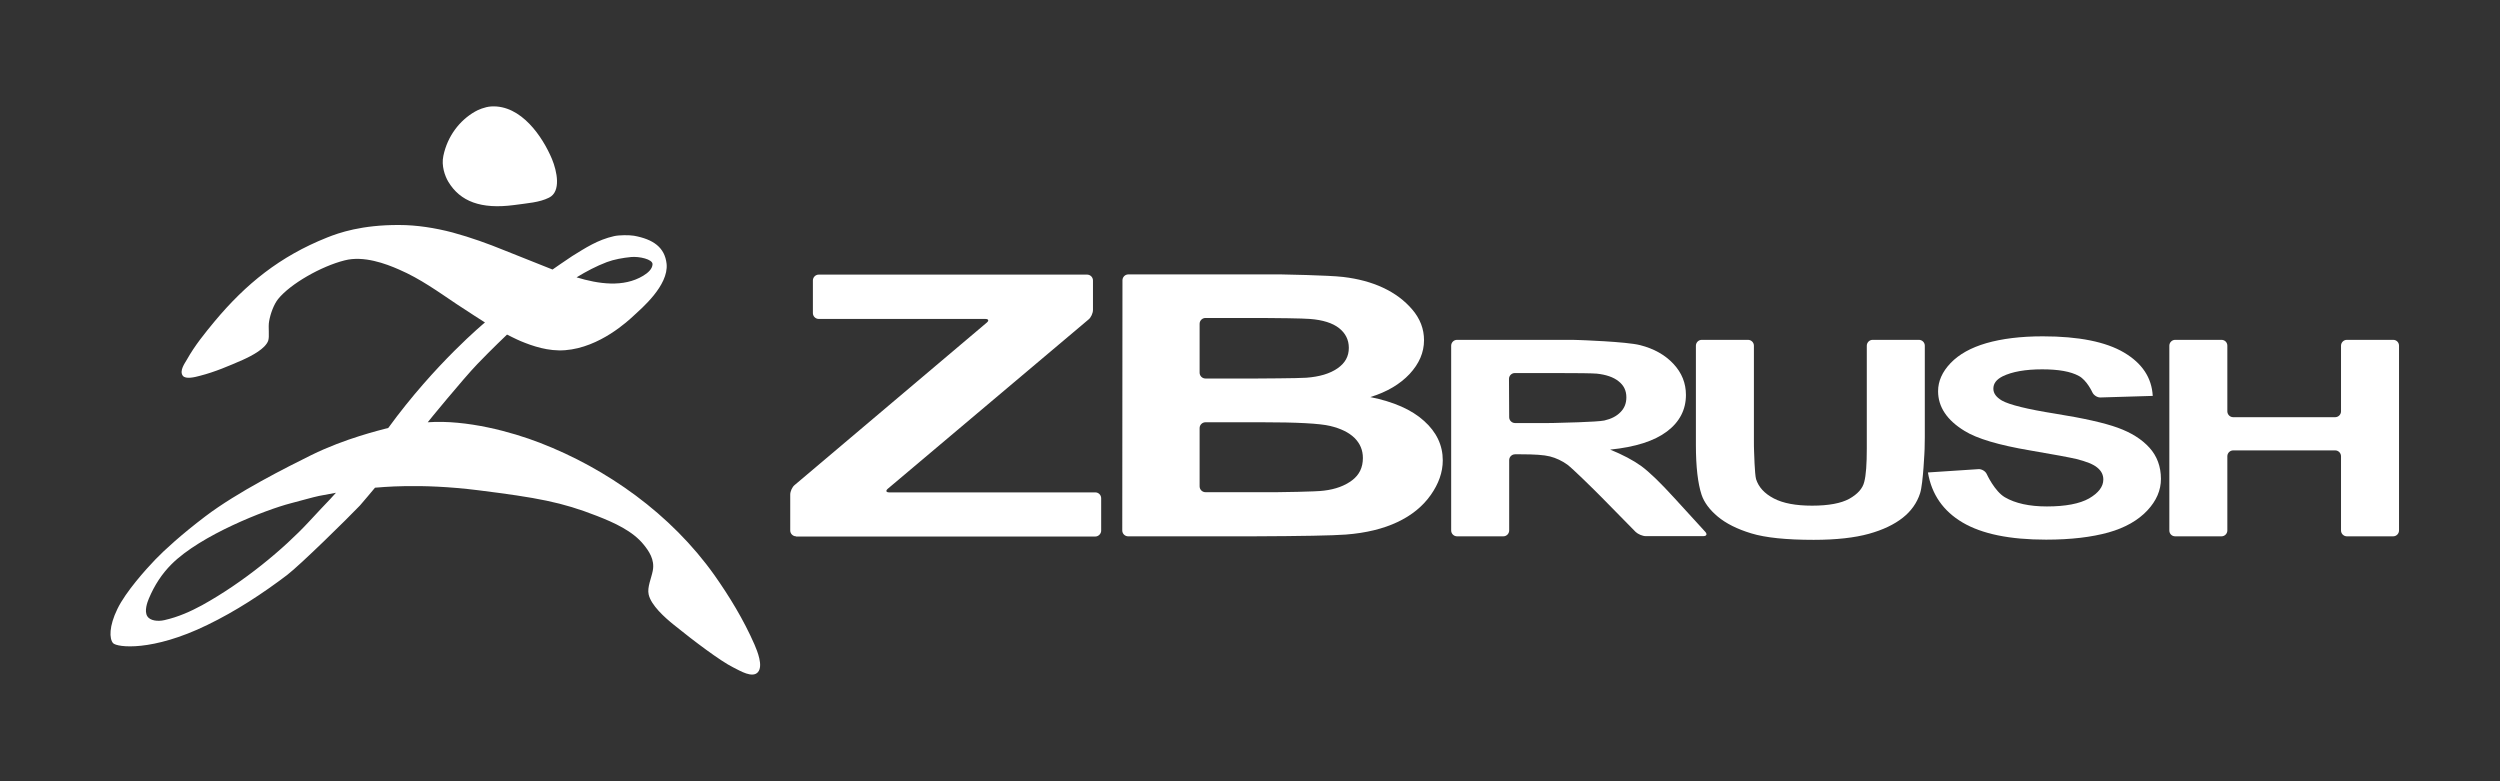
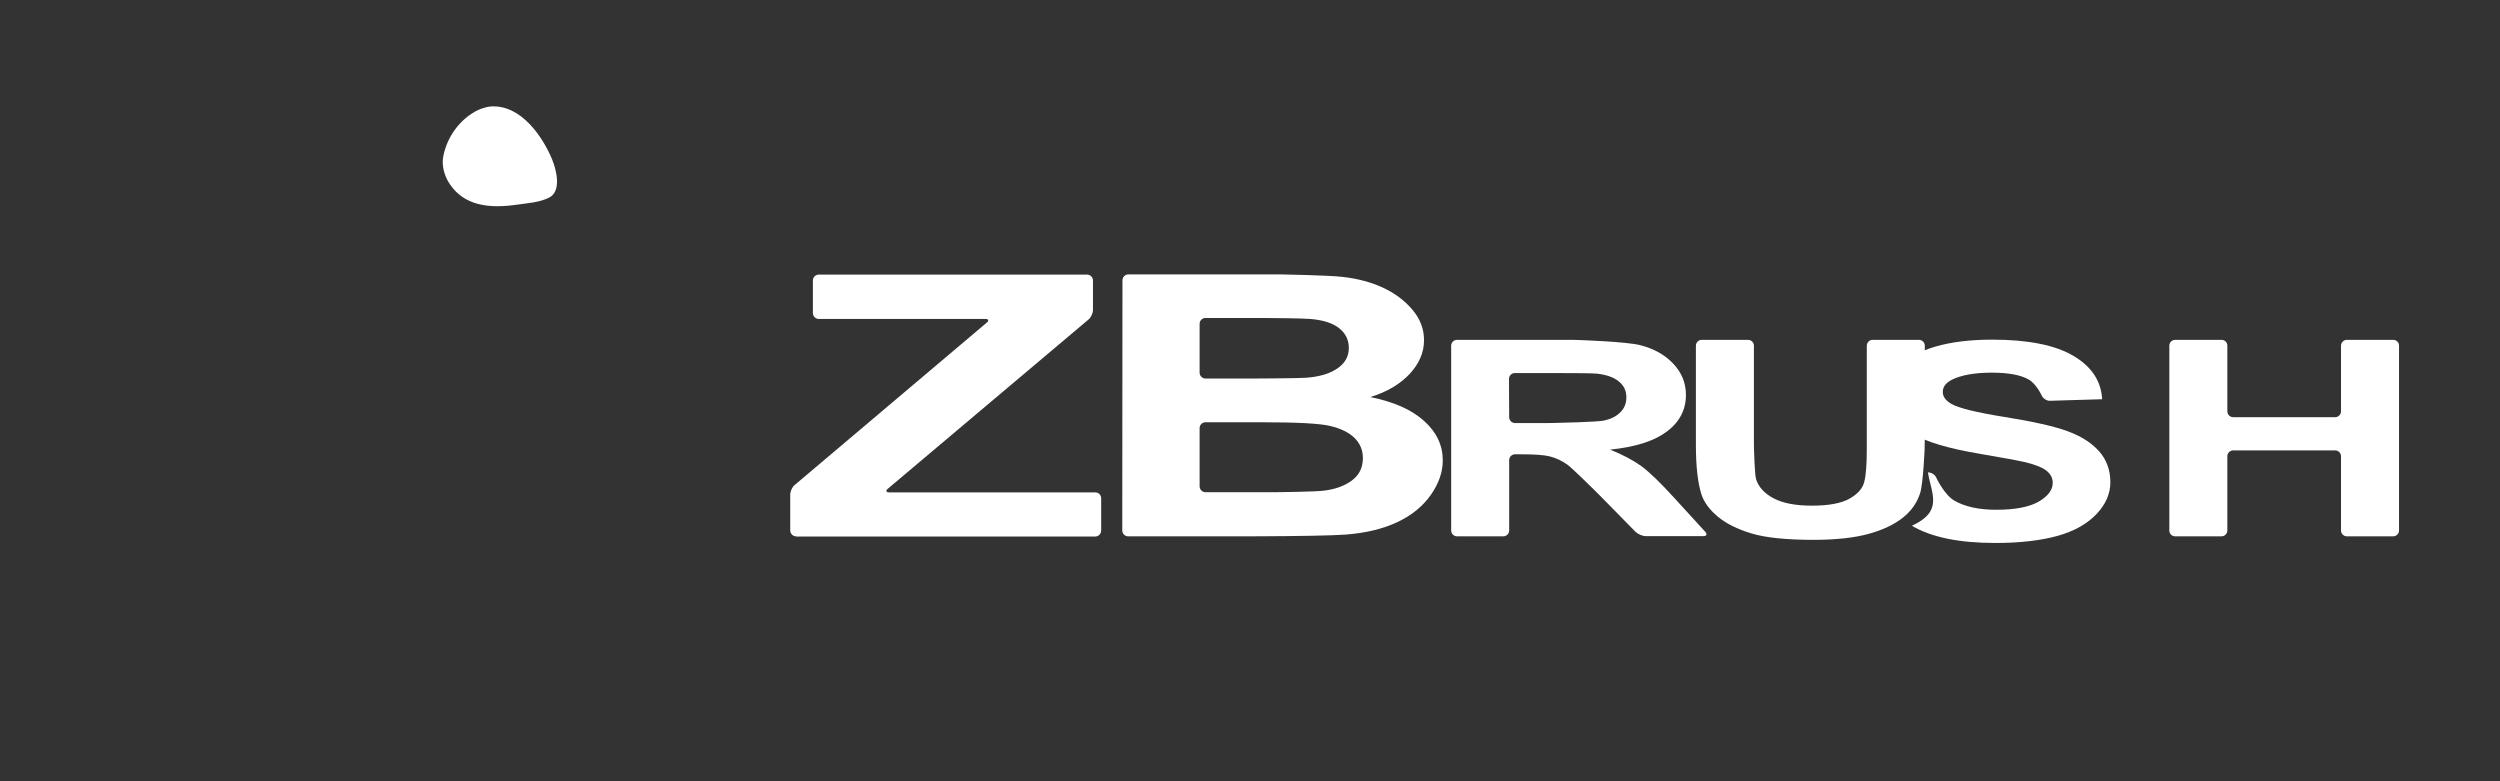
<svg xmlns="http://www.w3.org/2000/svg" version="1.1" id="Layer_1" x="0px" y="0px" viewBox="0 0 1280 400" style="enable-background:new 0 0 1280 400;" xml:space="preserve">
  <rect x="0" y="0" width="1280" height="400" fill="#333333" stroke="none" />
  <style type="text/css">
	.st0{fill:#FFFFFF;}
	.st1{fill-rule:evenodd;clip-rule:evenodd;fill:#FFFFFF;}
</style>
  <g>
    <path class="st0" d="M407.6,274.6c-1.6,0-3-1.3-3-3v-18.4c0-1.6,1-3.9,2.3-4.9l98.3-83.1c1.3-1.1,0.9-1.9-0.7-1.9h-85.3   c-1.6,0-3-1.3-3-3v-16.7c0-1.6,1.3-3,3-3h137.4c1.6,0,3,1.3,3,3v15.1c0,1.6-1,3.9-2.3,4.9l-102.7,86.6c-1.3,1.1-0.9,1.9,0.7,1.9   h105.5c1.6,0,3,1.3,3,3v16.6c0,1.6-1.4,3-3,3H407.6z" />
    <path class="st0" d="M574.7,143.5c0-1.6,1.3-3,3-3H650c1.6,0,4.3,0,6,0c0,0,24.1,0.4,31.7,1.3c7.6,0.9,14.4,2.7,20.4,5.5   c6,2.8,11,6.5,15,11.2c4,4.7,6,9.9,6,15.7c0,6.3-2.5,12-7.4,17.3c-4.9,5.2-11.6,9.2-20.1,11.8c11.9,2.4,21.1,6.4,27.5,12.2   c6.4,5.7,9.6,12.5,9.6,20.2c0,6.1-2.1,12-6.2,17.8c-4.1,5.8-9.8,10.4-17,13.8c-7.2,3.4-16,5.6-26.5,6.4c-6.6,0.5-22.5,0.8-47.7,0.9   h-63.7c-1.6,0-3-1.3-3-3L574.7,143.5L574.7,143.5z M617.2,162.8c-1.6,0-3,1.3-3,3v25c0,1.6,1.3,3,3,3h19.9c1.6,0,4.3,0,6,0   c0,0,22-0.1,25.7-0.4c6.8-0.5,12.1-2.1,16-4.8c3.9-2.7,5.8-6.1,5.8-10.5c0-4.1-1.7-7.5-5-10.1c-3.3-2.6-8.3-4.2-14.9-4.7   c-3.9-0.3-15.2-0.5-33.8-0.5L617.2,162.8L617.2,162.8z M617.2,216.2c-1.6,0-3,1.3-3,3V249c0,1.6,1.3,3,3,3h30.6c1.6,0,4.3,0,6,0   c0,0,20.3-0.2,24.1-0.8c5.9-0.7,10.7-2.5,14.4-5.3c3.7-2.8,5.5-6.6,5.5-11.4c0-4-1.4-7.4-4.3-10.3c-2.9-2.8-7-4.8-12.4-6.1   c-5.4-1.3-17.1-1.9-35.1-1.9L617.2,216.2L617.2,216.2z" />
    <path class="st0" d="M746,274.6c-1.6,0-3-1.3-3-3V177c0-1.6,1.3-3,3-3h56.5c1.7,0,4.3,0,6,0.1c0,0,24.1,0.8,31.2,2.6   c7.1,1.8,12.8,5,17.1,9.6c4.3,4.6,6.4,9.9,6.4,15.9c0,7.5-3.2,13.8-9.7,18.7c-6.5,4.9-16.2,8-29.1,9.3c6.4,2.6,11.7,5.4,15.9,8.4   c4.2,3.1,9.8,8.5,16.9,16.3l15.9,17.4c1.1,1.2,0.7,2.2-1,2.2h-29.5c-1.6,0-3.9-1-5.1-2.1l-17.3-17.6c-1.2-1.2-3.1-3.1-4.2-4.2   c0,0-10.7-10.6-13.5-12.7c-2.8-2-5.8-3.4-8.9-4.2c-3.1-0.8-8.1-1.1-14.9-1.1h-3c-1.6,0-3,1.3-3,3v36c0,1.6-1.3,3-3,3L746,274.6   L746,274.6z M772.7,213.6c0,1.7,1.4,3,3,3h16c1.7,0,4.3,0,6-0.1c0,0,20.1-0.4,23.7-1.2c3.5-0.8,6.3-2.2,8.3-4.3c2-2,3-4.5,3-7.6   c0-3.4-1.3-6.1-4-8.2c-2.6-2.1-6.4-3.4-11.2-3.9c-2.4-0.2-9.6-0.3-21.7-0.3h-20.2c-1.6,0-3,1.3-3,3L772.7,213.6L772.7,213.6z" />
    <path class="st0" d="M868.3,177c0-1.6,1.3-3,3-3H895c1.6,0,3,1.3,3,3v48.5c0,1.7,0,4.3,0.1,6c0,0,0.3,11.3,1,13.8   c1.3,4.1,4.3,7.4,9.1,9.9c4.8,2.5,11.3,3.7,19.6,3.7c8.4,0,14.8-1.2,19-3.5c4.3-2.4,6.9-5.3,7.7-8.7c0.9-3.4,1.3-9.1,1.3-17.1V177   c0-1.6,1.3-3,3-3h23.7c1.6,0,3,1.3,3,3v46.9c0,1.6-0.1,4.3-0.1,6c0,0-0.7,17.6-2.3,22.6c-1.6,5-4.6,9.2-8.9,12.6   c-4.3,3.4-10.1,6.2-17.3,8.2c-7.2,2-16.6,3.1-28.3,3.1c-14,0-24.7-1.1-31.9-3.3c-7.3-2.2-13-5.1-17.2-8.6c-4.2-3.5-7-7.3-8.3-11.2   c-1.9-5.8-2.9-14.3-2.9-25.5L868.3,177L868.3,177z" />
-     <path class="st0" d="M987.1,241.9l25.9-1.7c1.6-0.1,3.5,1,4.2,2.5c0,0,4,8.8,9.3,11.9c5.3,3.1,12.5,4.7,21.5,4.7   c9.6,0,16.8-1.4,21.6-4.1c4.8-2.8,7.3-6,7.3-9.7c0-2.4-1-4.4-3.1-6.1c-2-1.7-5.6-3.1-10.7-4.4c-3.5-0.8-11.4-2.3-23.8-4.4   c-15.9-2.7-27.1-6-33.5-10c-9-5.5-13.5-12.3-13.5-20.3c0-5.1,2.1-9.9,6.4-14.4c4.3-4.5,10.4-7.9,18.3-10.2c8-2.3,17.6-3.5,28.9-3.5   c18.4,0,32.3,2.8,41.6,8.3c9.3,5.5,14.2,12.9,14.7,22.2l-26.7,0.8c-1.6,0.1-3.5-1.1-4.2-2.6c0,0-2.8-6.2-6.9-8.4   c-4.2-2.3-10.4-3.4-18.8-3.4c-8.6,0-15.4,1.2-20.3,3.6c-3.1,1.6-4.7,3.6-4.7,6.3c0,2.4,1.5,4.4,4.4,6.1c3.7,2.1,12.8,4.4,27.3,6.7   c14.4,2.3,25.1,4.7,32,7.2c6.9,2.5,12.3,5.9,16.2,10.2c3.9,4.3,5.9,9.7,5.9,16c0,5.8-2.3,11.2-7,16.2c-4.7,5-11.3,8.8-19.8,11.2   c-8.6,2.4-19.2,3.7-32,3.7c-18.6,0-32.8-2.9-42.8-8.8C995,261.7,989,253.2,987.1,241.9" />
+     <path class="st0" d="M987.1,241.9c1.6-0.1,3.5,1,4.2,2.5c0,0,4,8.8,9.3,11.9c5.3,3.1,12.5,4.7,21.5,4.7   c9.6,0,16.8-1.4,21.6-4.1c4.8-2.8,7.3-6,7.3-9.7c0-2.4-1-4.4-3.1-6.1c-2-1.7-5.6-3.1-10.7-4.4c-3.5-0.8-11.4-2.3-23.8-4.4   c-15.9-2.7-27.1-6-33.5-10c-9-5.5-13.5-12.3-13.5-20.3c0-5.1,2.1-9.9,6.4-14.4c4.3-4.5,10.4-7.9,18.3-10.2c8-2.3,17.6-3.5,28.9-3.5   c18.4,0,32.3,2.8,41.6,8.3c9.3,5.5,14.2,12.9,14.7,22.2l-26.7,0.8c-1.6,0.1-3.5-1.1-4.2-2.6c0,0-2.8-6.2-6.9-8.4   c-4.2-2.3-10.4-3.4-18.8-3.4c-8.6,0-15.4,1.2-20.3,3.6c-3.1,1.6-4.7,3.6-4.7,6.3c0,2.4,1.5,4.4,4.4,6.1c3.7,2.1,12.8,4.4,27.3,6.7   c14.4,2.3,25.1,4.7,32,7.2c6.9,2.5,12.3,5.9,16.2,10.2c3.9,4.3,5.9,9.7,5.9,16c0,5.8-2.3,11.2-7,16.2c-4.7,5-11.3,8.8-19.8,11.2   c-8.6,2.4-19.2,3.7-32,3.7c-18.6,0-32.8-2.9-42.8-8.8C995,261.7,989,253.2,987.1,241.9" />
    <path class="st0" d="M1113.7,274.6c-1.7,0-3-1.3-3-3V177c0-1.6,1.3-3,3-3h23.7c1.7,0,3,1.3,3,3v33.6c0,1.6,1.3,3,3,3h52.2   c1.6,0,3-1.3,3-3V177c0-1.6,1.3-3,3-3h23.7c1.7,0,3,1.3,3,3v94.6c0,1.6-1.3,3-3,3h-23.7c-1.6,0-3-1.3-3-3v-38c0-1.6-1.3-3-3-3   h-52.2c-1.6,0-3,1.3-3,3v38c0,1.6-1.3,3-3,3H1113.7z" />
    <path class="st1" d="M251.5,54.5c15.4-0.9,26.4,15.7,31.1,26.9c2.6,6.3,4.8,16.7-1.5,19.8c-5,2.5-10.9,2.8-18,3.8   c-16.8,2.2-27.5-1.8-33.6-12c-1.7-2.9-3.6-8.1-2.5-13.2c2.1-10.1,8.3-18.1,16.1-22.6C244.6,56.3,248.2,54.7,251.5,54.5" />
-     <path class="st0" d="M204.4,115.2c9,0,18.4,1.5,27.2,3.8c9.6,2.6,18.6,5.9,26.2,9c14.5,5.8,25.1,10,25.1,10s7.3-5.1,10.1-6.9   c6.8-4.2,13-8.3,21.4-10.2c2.7-0.6,7.7-0.6,10.2-0.2c9.9,1.8,15.8,6,16.7,14.4c1.1,11.2-13.2,23.1-16.6,26.3   c-3,2.8-17.5,16.5-35.3,17.9c-8.7,0.7-16.9-2.2-22.7-4.6c-2-0.8-7.1-3.4-7.1-3.4s-7.9,7.5-15.2,15.1c-7.3,7.6-25.4,29.7-25.4,29.8   c19.9-1.4,42.9,4.9,57.4,10.5c34.2,13.2,67.1,36.4,89.4,67.8c7.6,10.8,14.9,22.7,20.5,35.5c1.5,3.5,4.5,10.9,1.8,14.1   c-2.8,3.3-9.1-0.6-12.7-2.4c-6.5-3.2-20.4-13.7-30.4-21.8c-4.6-3.7-11.7-10-12.9-15.6c-0.8-3.6,1.4-8.3,2.1-12   c1.2-5.9-2.2-10.4-4.6-13.4c-5.6-7-15.1-11.3-24.1-14.8c-17.9-7-30.4-9.3-60.7-13.1c-30.3-3.8-50.5-1.4-52.8-1.3   c-2.3,2.8-5.3,6.3-7.7,9.1c-6.4,6.7-30.4,30.3-37.3,35.6c-12.4,9.4-26.2,18.5-40.9,25.6C78,333.7,60,331.5,57.9,329.3   c-2-2.3-2.1-8.7,2.2-17.5c4.3-8.9,14.7-20.4,19.4-25.3c4.7-4.9,13.6-13,25.6-22.1c16.6-12.6,41.8-25.2,54.3-31.4   c17.5-8.6,35-12.7,39.4-13.9c24-33,49.5-54,49.5-54s-10.2-6.5-14.5-9.4c-9.4-6.3-18.6-13-29.5-17.7c-6.8-3-18.1-7.2-27.8-4.7   c-12,3-27.8,12-34.1,19.8c-2.1,2.6-3.9,7.3-4.6,11.3c-0.6,3.2,0.3,7.8-0.5,10.1c-1.5,4-8,7.5-13.1,9.8c-6.9,3-14,6.1-21.8,8.1   c-2.6,0.7-7.3,1.9-8.8,0c-1.9-2.6,1.1-6.5,2.1-8.3c4.1-7.3,9.1-13.4,14.3-19.7c15.9-19,33.2-33.1,57.5-42.8   C173.5,119.2,185.2,115.1,204.4,115.2 M323.1,131.6c-4.1,0.4-8.7,1.2-12.4,2.6c-5.5,2.1-10.4,4.7-15.5,7.8   c11.2,3.4,24,5.3,34.1-0.8c2.5-1.5,4.7-3.5,4.8-5.9C334.2,132.7,327.2,131.2,323.1,131.6 M172,252.3c0,0-5.6,1-8.6,1.6   c-3,0.6-9.9,2.6-14.6,3.8c-12.7,3.3-46,16.2-61,31.2c-4.9,4.9-8.7,10.7-11.6,17.6c-0.8,1.9-2.4,6.3-0.8,9c1.4,2.3,5.4,2.8,8.8,2   c7.1-1.6,13.5-4.5,19.2-7.6c21.4-11.8,41.9-28.9,54.7-42.7c4.1-4.5,9.4-10,10.9-11.6C170.6,253.9,172,252.3,172,252.3" />
  </g>
</svg>